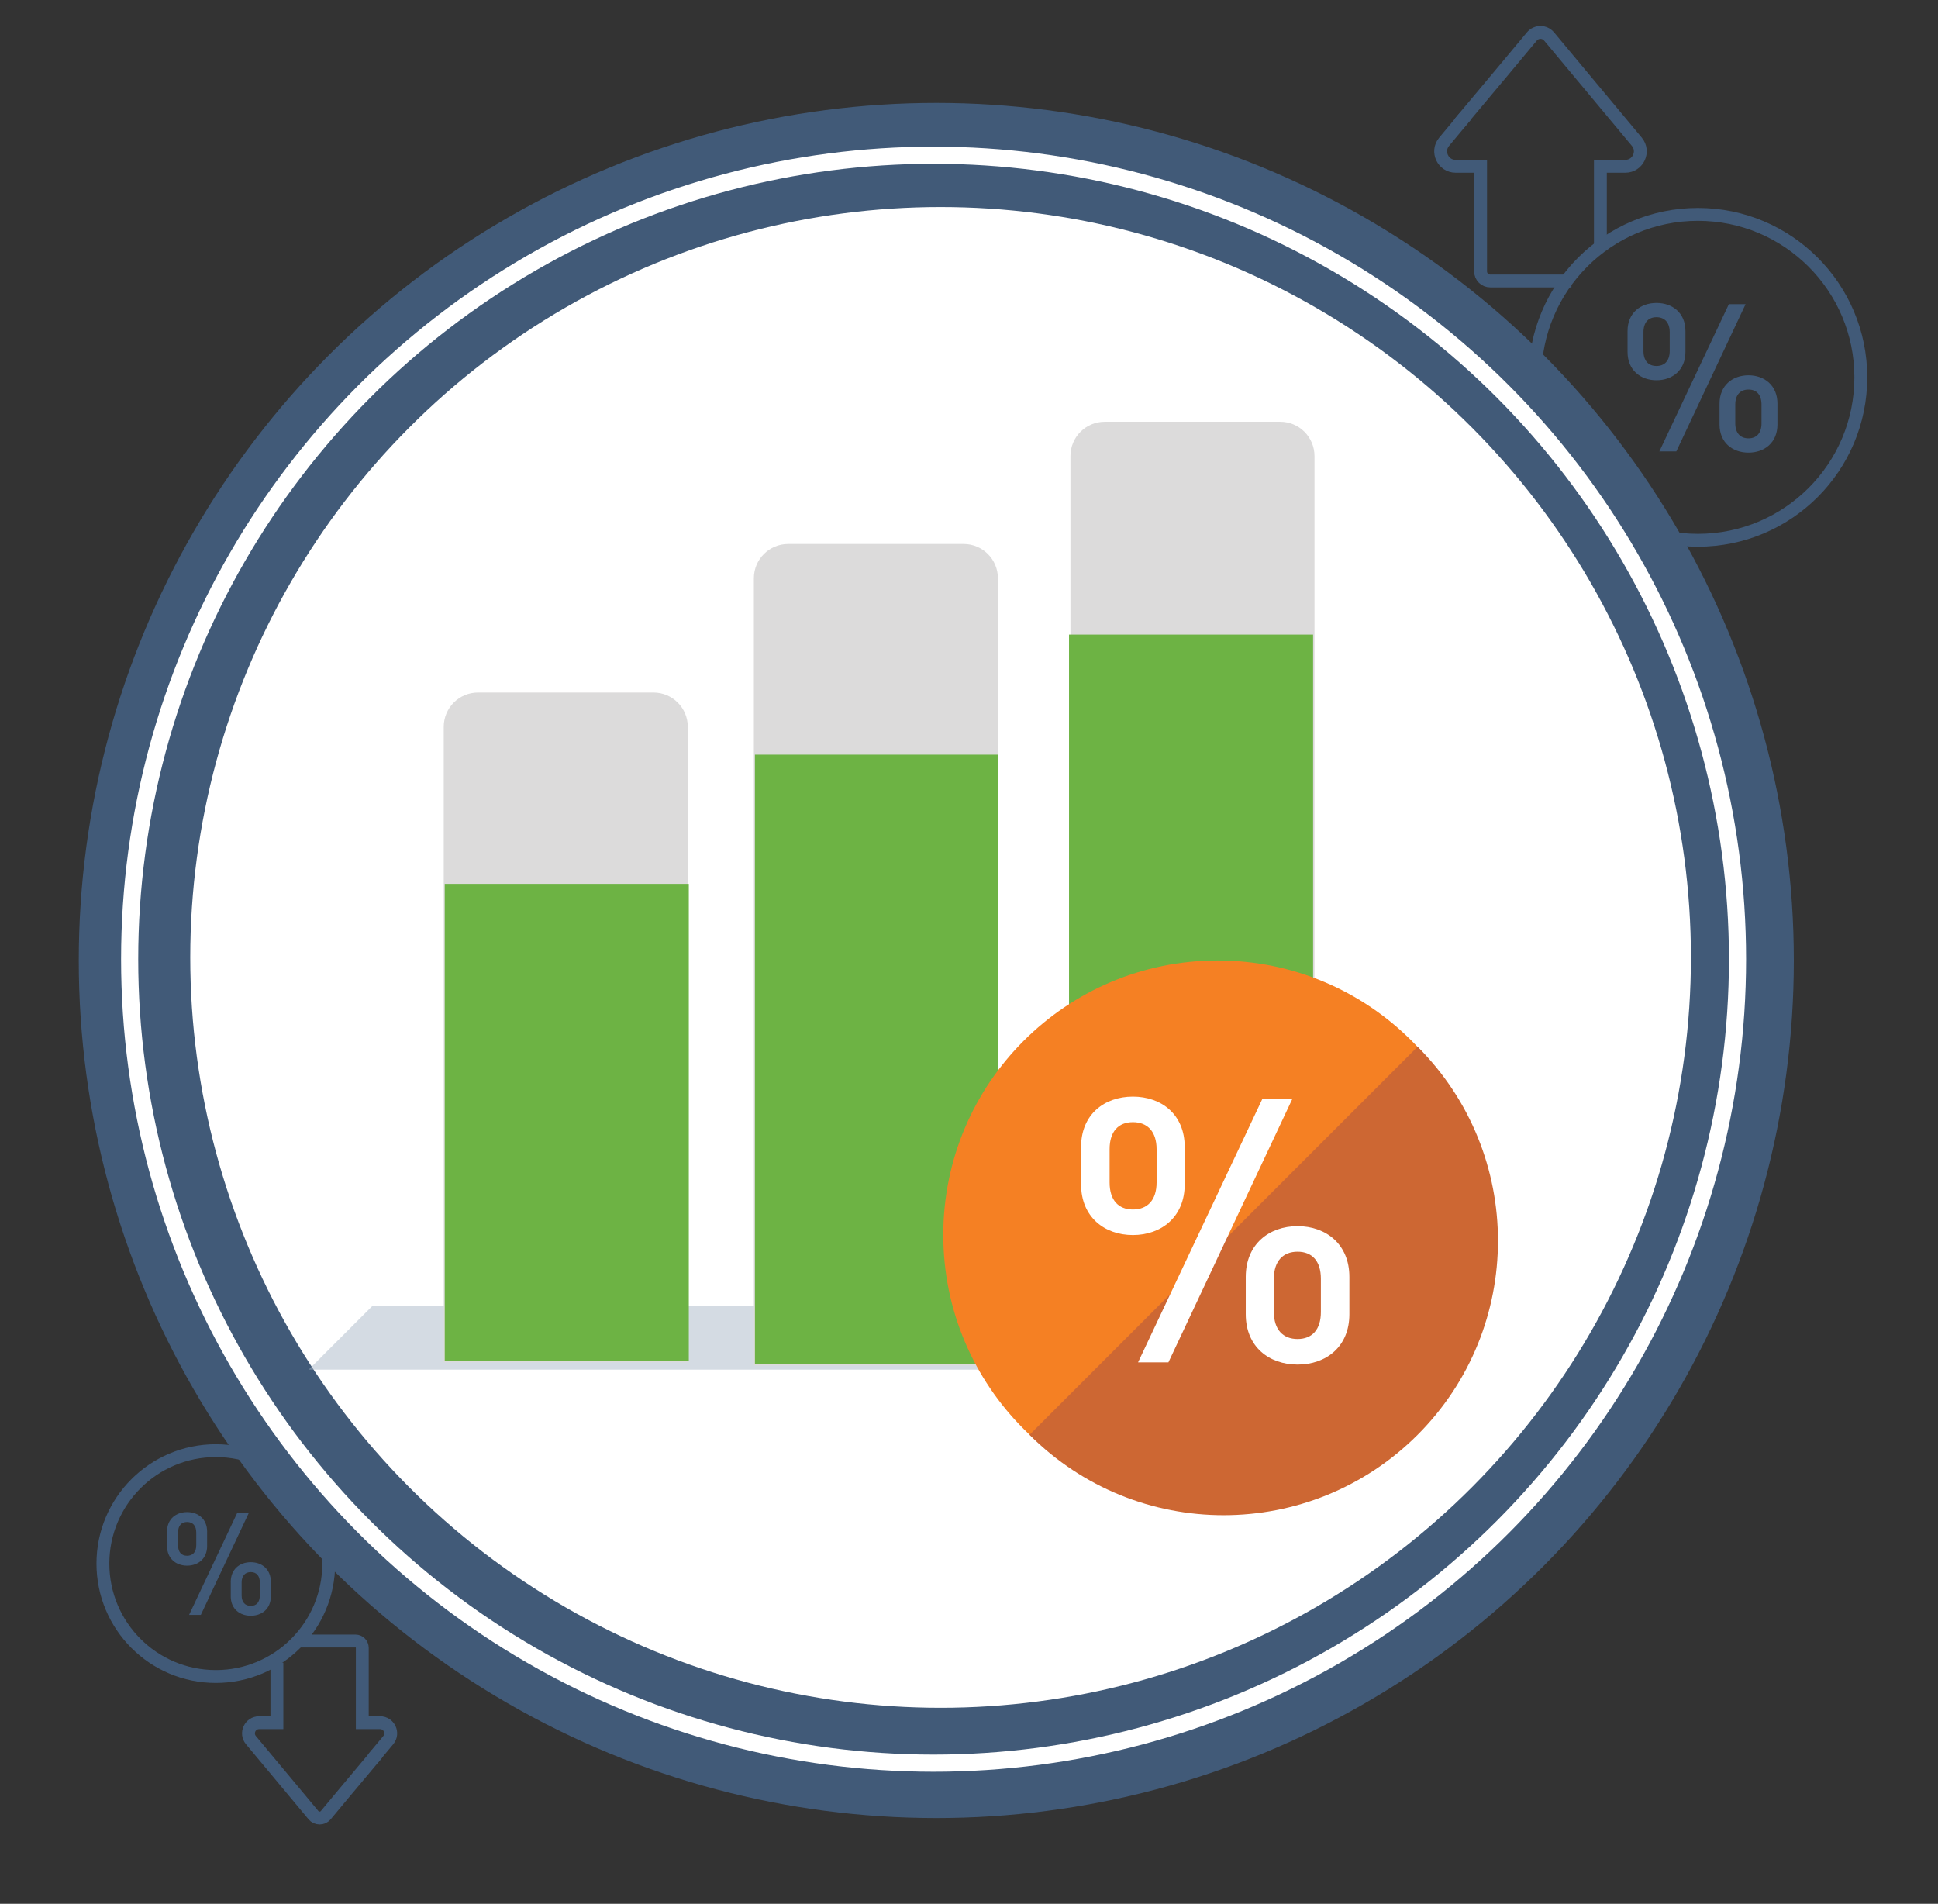
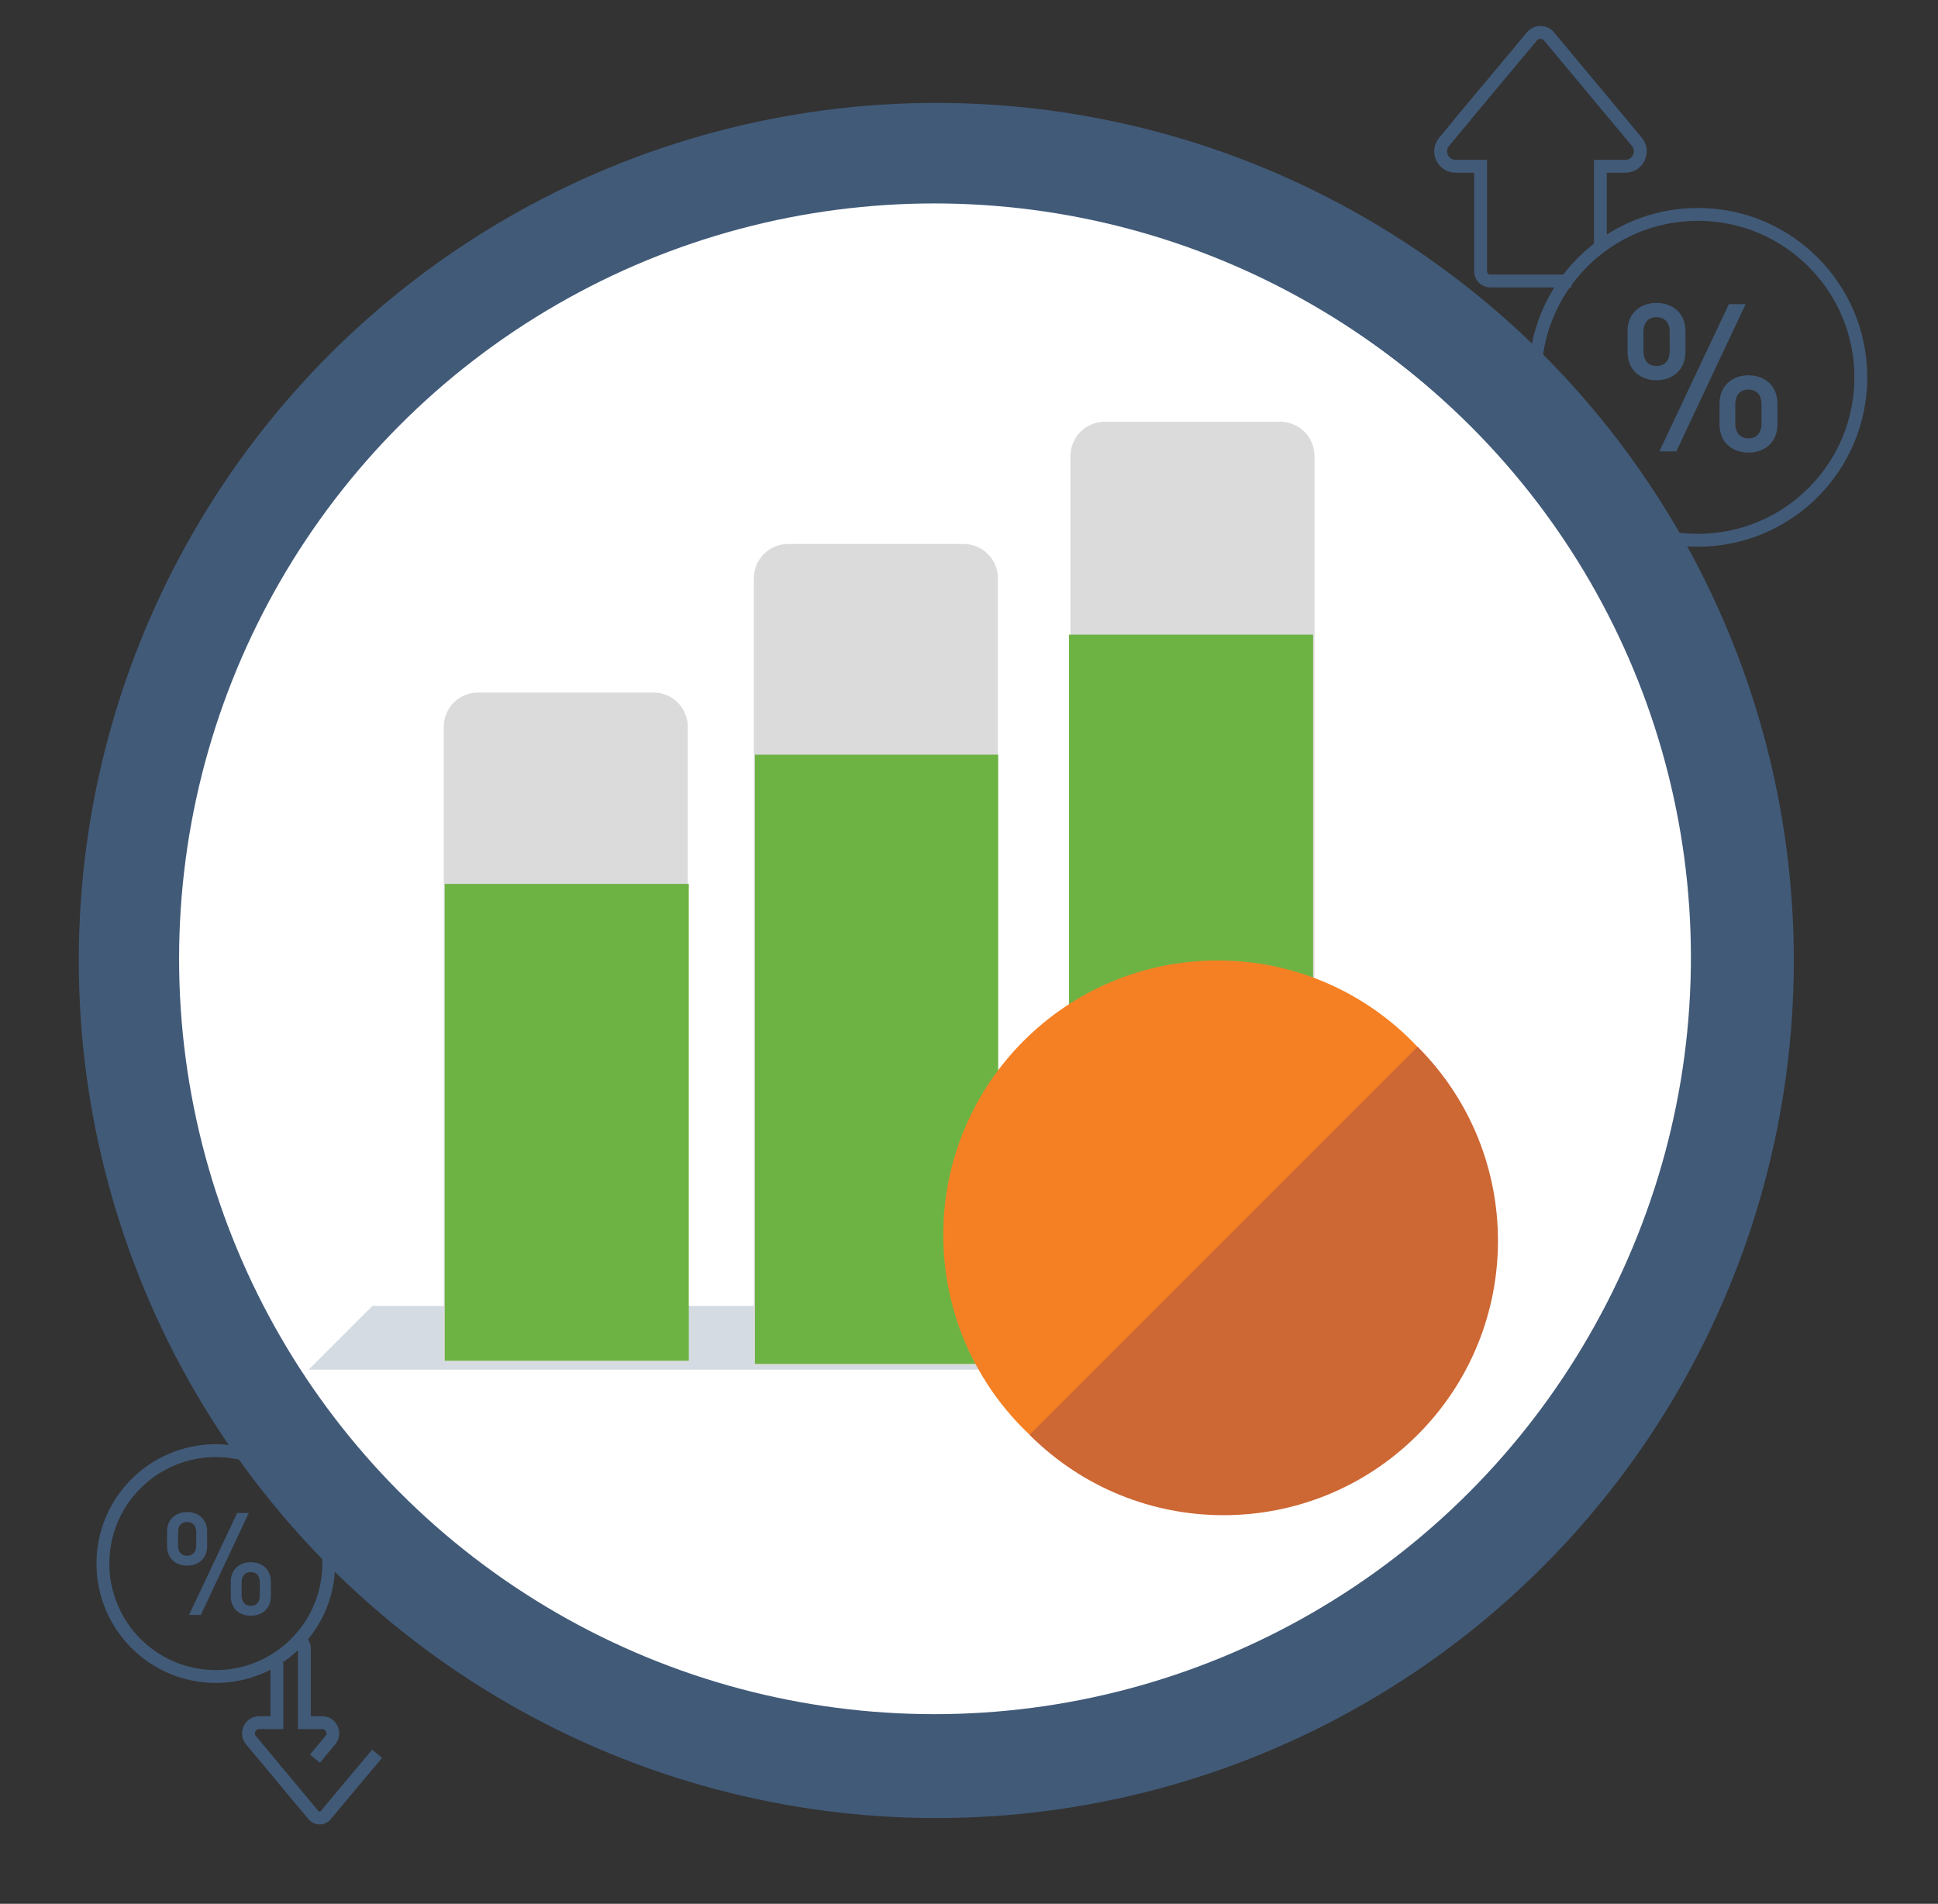
<svg xmlns="http://www.w3.org/2000/svg" xmlns:xlink="http://www.w3.org/1999/xlink" version="1.1" id="Layer_1" x="0px" y="0px" viewBox="0 0 113 111" style="enable-background:new 0 0 113 111;" xml:space="preserve">
  <rect x="0" y="0" width="113" height="111" fill="#333333" stroke="none" />
  <style type="text/css">
	.st0{fill:none;stroke:#415A78;stroke-width:0.75;stroke-miterlimit:10;}
	.st1{fill:#415A78;}
	.st2{fill:none;stroke:#415A78;stroke-width:0.5;stroke-linecap:round;stroke-linejoin:round;}
	.st3{fill:#FFFFFF;}
	.st4{fill:#415A78;stroke:#FFFFFF;stroke-miterlimit:10;}
	.st5{fill:#82B750;stroke:#A4B3C5;stroke-miterlimit:10;}
	.st6{fill:#8FC859;}
	.st7{fill:#F8D196;}
	.st8{clip-path:url(#SVGID_2_);fill:#F58023;}
	.st9{fill:none;stroke:#A4B3C5;stroke-linecap:round;stroke-miterlimit:10;}
	.st10{fill:none;stroke:#415A77;stroke-width:0.75;stroke-miterlimit:10;}
	.st11{fill:#415A77;}
	.st12{fill:#415A77;stroke:#FFFFFF;stroke-miterlimit:10;}
	.st13{clip-path:url(#SVGID_4_);}
	.st14{fill:none;stroke:#A4B4C6;stroke-width:0.943;stroke-miterlimit:10;}
	.st15{fill:none;stroke:#92351E;stroke-width:2.827;stroke-linecap:round;stroke-linejoin:round;stroke-miterlimit:10;}
	.st16{fill:#CD6733;}
	.st17{fill:#F58023;}
	.st18{fill:#B94026;stroke:#FFFFFF;stroke-width:2.827;stroke-linecap:round;stroke-linejoin:round;stroke-miterlimit:10;}
	.st19{fill:none;stroke:#FFFFFF;stroke-width:2.827;stroke-linecap:round;stroke-linejoin:round;stroke-miterlimit:10;}
	.st20{fill:#282828;}
	.st21{fill:#DCDBDB;}
	.st22{fill:#EAEAEA;}
	.st23{fill:#F0EFEF;}
	.st24{opacity:0.7;}
	.st25{fill:#5B6872;}
	.st26{fill:#E0E1E0;}
	.st27{fill:#D3D3D3;}
	.st28{opacity:0.5;fill:#FFFFFF;}
	.st29{fill:#4D4D4D;}
	.st30{fill:#555554;}
	.st31{fill:#D5AE29;}
	.st32{fill:#F8DA24;}
	.st33{fill:#F0EFEF;stroke:#B0B0B0;stroke-width:0.055;stroke-miterlimit:10;}
	.st34{fill:#A31D30;}
	.st35{opacity:0.48;fill:#A4B3C5;}
	.st36{fill:#6DB344;}
</style>
  <circle class="st0" cx="12.584" cy="91.163" r="6.584" />
  <g>
    <path class="st1" d="M9.74,90.14v-0.843c0-0.734,0.526-1.136,1.169-1.136s1.168,0.401,1.168,1.136v0.843   c0,0.734-0.525,1.144-1.168,1.144S9.74,90.874,9.74,90.14z M11.443,90.098v-0.751c0-0.4-0.209-0.609-0.534-0.609   c-0.326,0-0.526,0.209-0.526,0.609v0.751c0,0.4,0.2,0.609,0.526,0.609C11.234,90.707,11.443,90.498,11.443,90.098z M14.507,88.212   l-2.797,5.942h-0.685l2.805-5.942H14.507z M13.455,93.069v-0.843c0-0.734,0.525-1.144,1.168-1.144s1.169,0.409,1.169,1.144v0.843   c0,0.734-0.526,1.135-1.169,1.135S13.455,93.804,13.455,93.069z M15.149,93.02v-0.752c0-0.4-0.2-0.609-0.526-0.609   c-0.325,0-0.534,0.209-0.534,0.609v0.752c0,0.4,0.209,0.609,0.534,0.609C14.949,93.629,15.149,93.42,15.149,93.02z" />
  </g>
  <circle class="st0" cx="99" cy="22" r="9.5" />
  <g>
    <path class="st0" d="M91.626,16.381h-4.738c-0.309,0-0.559-0.25-0.559-0.559V9.695h-1.455c-0.739,0-1.143-0.862-0.67-1.43   l1.262-1.514" />
    <path class="st0" d="M93.314,14.604V9.695h1.455c0.739,0,1.143-0.862,0.67-1.43l-5.116-6.139c-0.261-0.314-0.743-0.314-1.004,0   l-1.605,1.926l-2.596,3.1" />
  </g>
  <circle class="st1" cx="54.593" cy="56" r="50" />
  <circle class="st3" cx="54.483" cy="55.902" r="44.041" />
-   <circle class="st4" cx="54.435" cy="55.925" r="46.875" />
  <circle class="st3" cx="54.843" cy="55.821" r="43.75" />
  <polygon class="st35" points="82,79.855 18,79.855 21.71,76.145 80.145,76.145 " />
  <g>
    <defs>
      <circle id="SVGID_7_" cx="55.43" cy="56.61" r="43.75" />
    </defs>
    <clipPath id="SVGID_2_">
      <use xlink:href="#SVGID_7_" style="overflow:visible;" />
    </clipPath>
  </g>
  <path class="st21" d="M40.103,79.431h-14.23V42.378c0-1.105,0.895-2,2-2h10.23c1.105,0,2,0.895,2,2V79.431z" />
  <path class="st21" d="M58.186,79.62h-14.23V33.716c0-1.105,0.895-2,2-2h10.23c1.105,0,2,0.895,2,2V79.62z" />
  <path class="st21" d="M76.645,79.547h-14.23V26.59c0-1.105,0.895-2,2-2h10.23c1.105,0,2,0.895,2,2V79.547z" />
  <rect x="25.932" y="51.534" class="st36" width="14.23" height="27.803" />
  <rect x="44.018" y="44" class="st36" width="14.184" height="35.523" />
  <rect x="62.332" y="37" class="st36" width="14.23" height="42.616" />
  <g>
    <path class="st1" d="M94.898,20.519v-1.217c0-1.061,0.759-1.64,1.688-1.64c0.928,0,1.688,0.579,1.688,1.64v1.217   c0,1.061-0.76,1.651-1.688,1.651C95.657,22.17,94.898,21.58,94.898,20.519z M97.357,20.458v-1.085c0-0.579-0.302-0.88-0.771-0.88   c-0.471,0-0.76,0.301-0.76,0.88v1.085c0,0.579,0.289,0.88,0.76,0.88C97.056,21.338,97.357,21.037,97.357,20.458z M101.781,17.734   l-4.038,8.583h-0.989l4.051-8.583H101.781z M100.262,24.75v-1.218c0-1.061,0.76-1.651,1.688-1.651c0.928,0,1.688,0.591,1.688,1.651   v1.218c0,1.061-0.76,1.639-1.688,1.639C101.021,26.389,100.262,25.811,100.262,24.75z M102.709,24.678v-1.085   c0-0.579-0.289-0.88-0.759-0.88c-0.471,0-0.771,0.302-0.771,0.88v1.085c0,0.578,0.301,0.88,0.771,0.88   C102.42,25.558,102.709,25.256,102.709,24.678z" />
  </g>
  <g>
-     <path class="st0" d="M17.35,95.677h3.376c0.22,0,0.398,0.178,0.398,0.398v4.365h1.037c0.526,0,0.814,0.614,0.477,1.018   l-0.899,1.079" />
+     <path class="st0" d="M17.35,95.677c0.22,0,0.398,0.178,0.398,0.398v4.365h1.037c0.526,0,0.814,0.614,0.477,1.018   l-0.899,1.079" />
    <path class="st0" d="M16.146,96.943v3.497H15.11c-0.526,0-0.814,0.614-0.477,1.018l3.645,4.374c0.186,0.223,0.529,0.223,0.716,0   l1.143-1.372l1.85-2.208" />
  </g>
  <circle class="st17" cx="71" cy="72" r="16" />
  <path class="st16" d="M82.657,61.029c6.248,6.248,6.248,16.379,0,22.627s-16.379,6.248-22.627,0" />
  <g>
-     <path class="st3" d="M63.035,69.052v-2.18c0-1.898,1.359-2.934,3.021-2.934c1.661,0,3.021,1.035,3.021,2.934v2.18   c0,1.898-1.359,2.956-3.021,2.956C64.395,72.008,63.035,70.95,63.035,69.052z M67.438,68.943v-1.941   c0-1.035-0.54-1.575-1.381-1.575c-0.842,0-1.359,0.54-1.359,1.575v1.941c0,1.036,0.518,1.575,1.359,1.575   C66.897,70.519,67.438,69.979,67.438,68.943z M75.355,64.067L68.128,79.43h-1.77l7.249-15.362H75.355z M72.637,76.625v-2.18   c0-1.898,1.359-2.955,3.021-2.955c1.662,0,3.021,1.057,3.021,2.955v2.18c0,1.898-1.358,2.935-3.021,2.935   C73.996,79.56,72.637,78.523,72.637,76.625z M77.017,76.495v-1.941c0-1.036-0.518-1.575-1.359-1.575   c-0.841,0-1.381,0.539-1.381,1.575v1.941c0,1.036,0.54,1.575,1.381,1.575C76.499,78.07,77.017,77.531,77.017,76.495z" />
-   </g>
+     </g>
</svg>